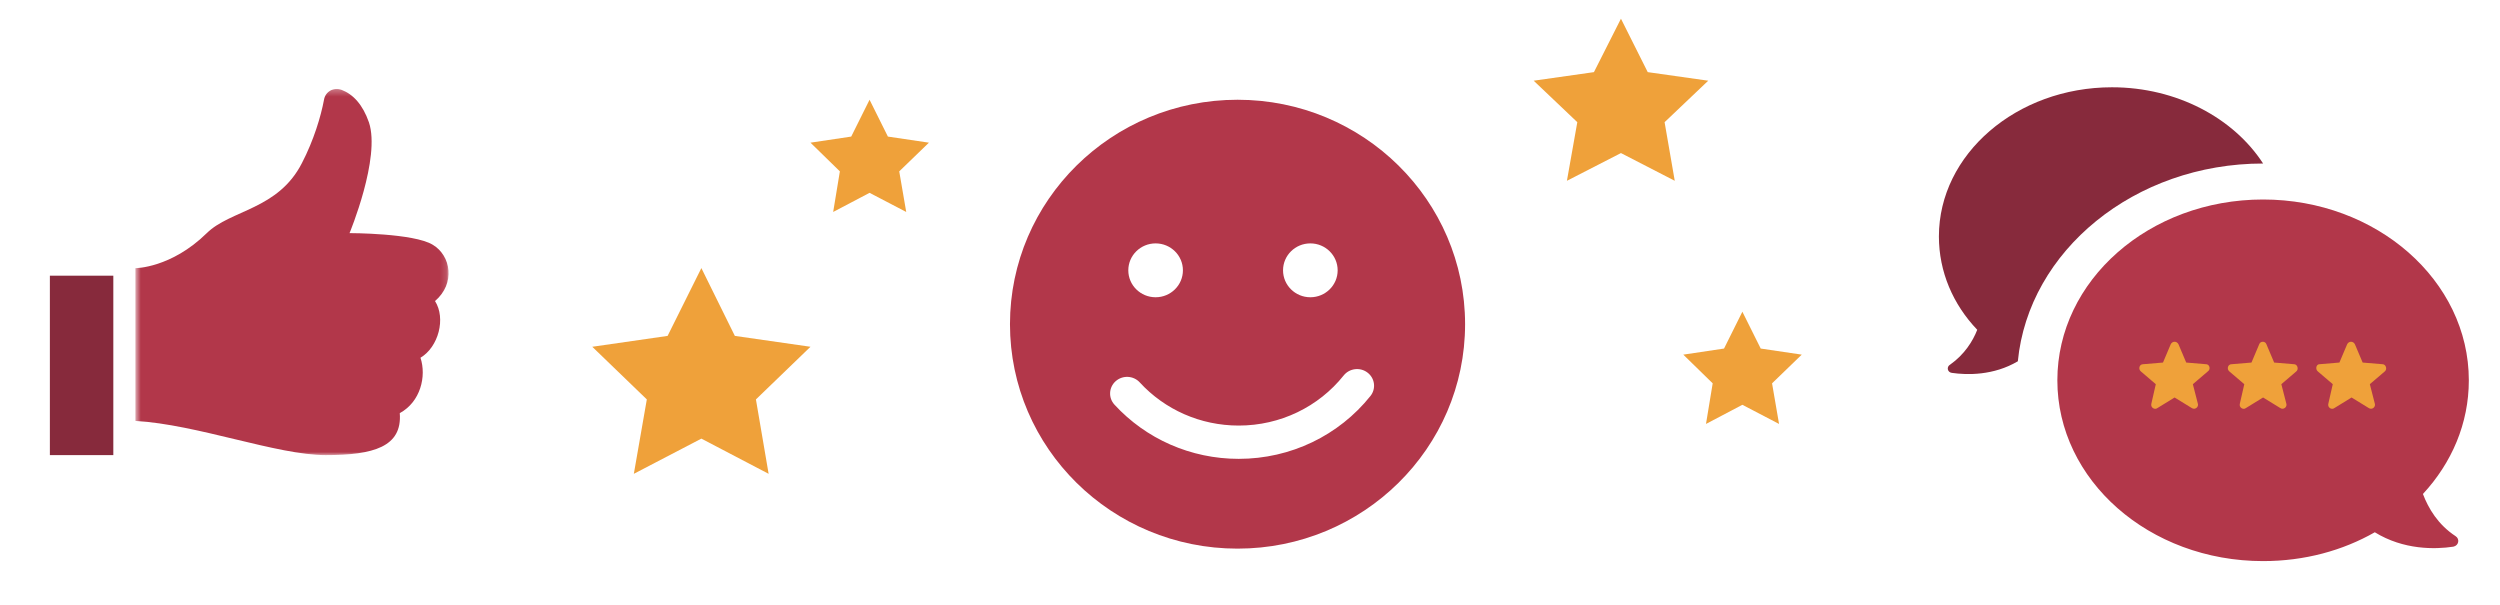
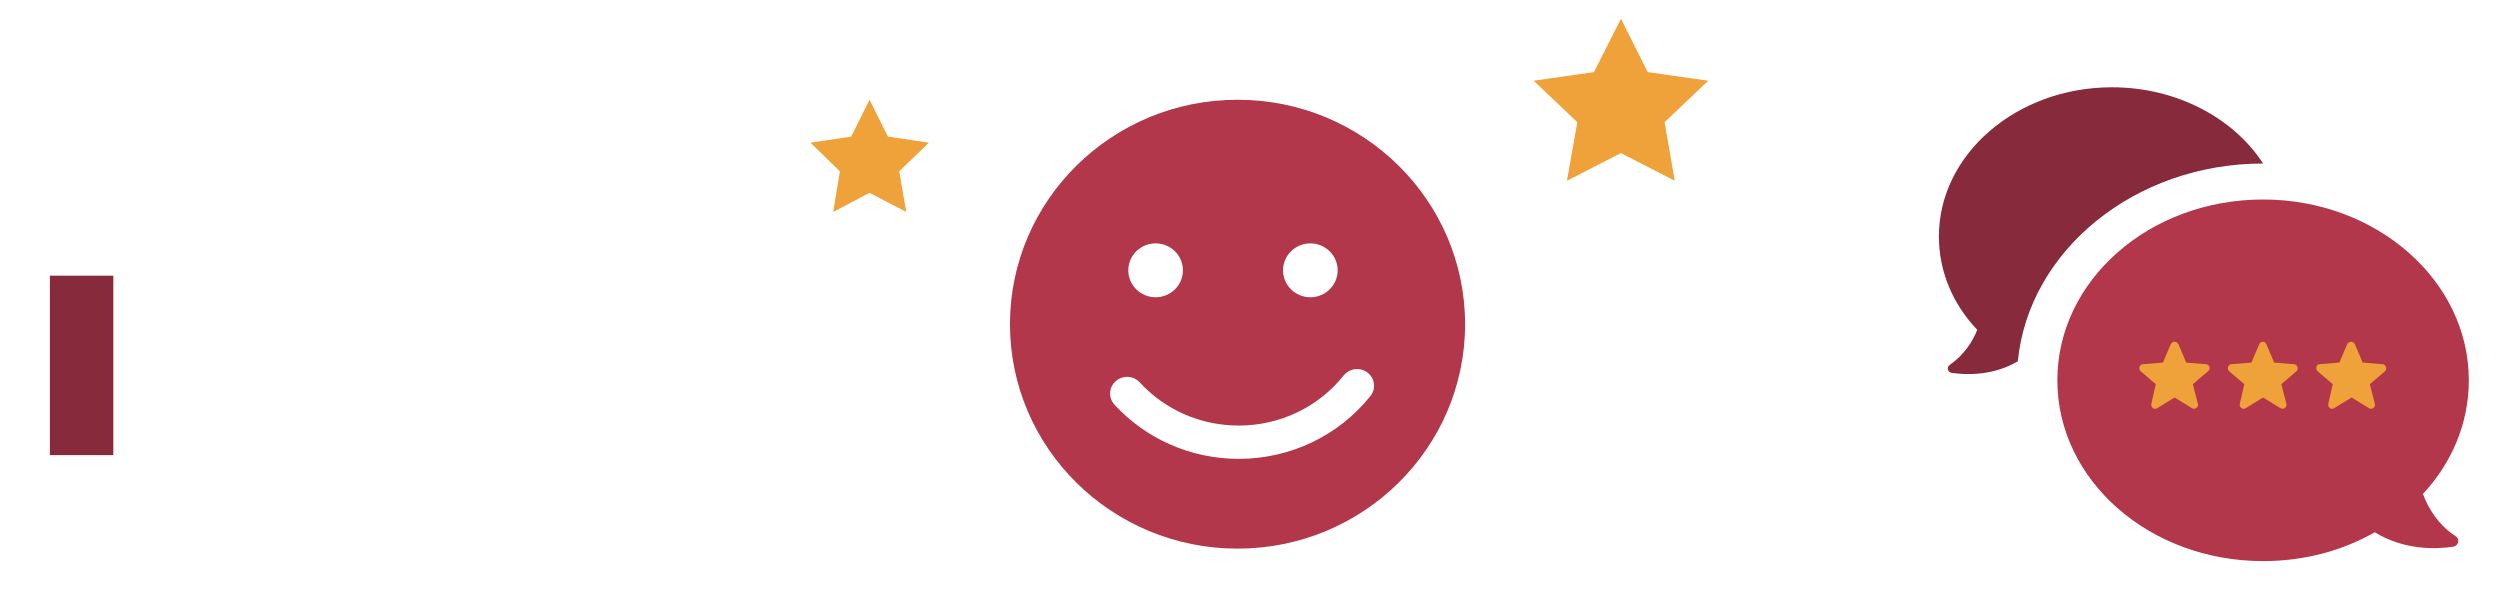
<svg xmlns="http://www.w3.org/2000/svg" xmlns:xlink="http://www.w3.org/1999/xlink" width="401px" height="97px" viewBox="0 0 401 97" version="1.1">
  <title>Artboard</title>
  <desc>Created with Sketch.</desc>
  <defs>
-     <polygon id="path-1" points="0.636 0.269 50.868 0.269 50.868 59 25.752 59 0.636 59" />
-   </defs>
+     </defs>
  <g id="Page-1" stroke="none" stroke-width="1" fill="none" fill-rule="evenodd">
    <g id="Artboard">
      <g id="icons" transform="translate(8, 3)">
        <path d="M177.36,44.68 C179.779,44.68 181.74,42.746 181.74,40.36 C181.74,37.974 179.779,36.04 177.36,36.04 C174.941,36.04 172.98,37.974 172.98,40.36 C172.98,42.746 174.941,44.68 177.36,44.68 M202.18,44.68 C204.599,44.68 206.56,42.746 206.56,40.36 C206.56,37.974 204.599,36.04 202.18,36.04 C199.761,36.04 197.8,37.974 197.8,40.36 C197.8,42.746 199.761,44.68 202.18,44.68 M190.5,85 C210.658,85 227,68.882 227,49 C227,29.118 210.658,13 190.5,13 C170.342,13 154,29.118 154,49 C154,68.882 170.342,85 190.5,85 M190.694,65.261 C197.352,65.261 203.5,62.262 207.526,57.224 C208.454,56.064 210.168,55.858 211.353,56.767 C212.54,57.675 212.749,59.354 211.821,60.515 C206.772,66.833 199.048,70.6 190.694,70.6 C182.992,70.6 175.811,67.4 170.76,61.906 C169.753,60.809 169.844,59.121 170.962,58.135 C172.082,57.149 173.806,57.238 174.813,58.334 C178.841,62.715 184.554,65.261 190.694,65.261" id="Page-1" fill="#B2374A" />
        <ellipse id="Oval" fill="#EFA13A" cx="355" cy="58" rx="28" ry="16" />
        <path d="M354.379,52.218 L353.137,55.153 L349.944,55.42 C349.323,55.42 349.145,56.221 349.589,56.577 L351.984,58.623 L351.274,61.736 C351.097,62.359 351.806,62.804 352.25,62.448 L355,60.758 L357.75,62.448 C358.282,62.804 358.903,62.27 358.726,61.736 L357.927,58.623 L360.323,56.577 C360.766,56.221 360.5,55.42 359.968,55.42 L356.774,55.153 L355.532,52.218 C355.355,51.684 354.556,51.684 354.379,52.218 M363.782,56.577 L366.177,58.623 L365.468,61.736 C365.29,62.359 366,62.804 366.444,62.448 L369.194,60.758 L371.944,62.448 C372.476,62.804 373.097,62.27 372.919,61.736 L372.121,58.623 L374.516,56.577 C374.96,56.221 374.694,55.42 374.161,55.42 L370.968,55.153 L369.726,52.218 C369.46,51.684 368.75,51.684 368.484,52.218 L367.242,55.153 L364.048,55.42 C363.516,55.42 363.339,56.221 363.782,56.577 M345.863,55.42 L342.669,55.153 L341.427,52.218 C341.161,51.684 340.452,51.684 340.185,52.218 L338.944,55.153 L335.75,55.42 C335.129,55.42 334.952,56.221 335.395,56.577 L337.79,58.623 L337.081,61.736 C336.903,62.359 337.613,62.804 338.056,62.448 L340.806,60.758 L343.556,62.448 C344.089,62.804 344.71,62.27 344.532,61.736 L343.734,58.623 L346.129,56.577 C346.661,56.221 346.395,55.42 345.863,55.42 M355,29 C373.185,29 388,41.988 388,58 C388,64.939 385.25,71.255 380.637,76.236 C381.524,78.549 383.032,81.129 385.871,82.997 C386.581,83.442 386.403,84.509 385.516,84.687 C382.589,85.132 377.532,85.221 372.919,82.374 C367.774,85.31 361.653,87 355,87 C336.726,87 322,74.012 322,58 C322,41.988 336.726,29 355,29" id="Page-1" fill="#B2374A" />
        <path d="M309.15,49.899 C305.261,45.823 303,40.595 303,34.924 C303,21.722 315.48,11 330.763,11 C341.163,11 350.297,15.962 355,23.228 C334.381,23.228 317.379,37.228 315.661,54.949 C311.772,57.253 307.522,57.165 305.08,56.81 C304.357,56.722 304.176,55.836 304.809,55.481 C307.07,53.886 308.426,51.76 309.15,49.899" id="Path" fill="#872A3C" />
-         <polygon id="Shape" fill="#EFA13A" fill-rule="nonzero" points="104.5 40 109.87 50.878 122 52.622 113.25 61.067 115.287 73 104.5 67.355 93.667 73 95.75 61.067 87 52.622 99.083 50.878" />
        <polygon id="Shape-Copy" fill="#EFA13A" fill-rule="nonzero" points="252 -4.4408921e-16 256.296 8.57 266 9.944 259 16.598 260.63 26 252 21.552 243.333 26 245 16.598 238 9.944 247.667 8.57" />
        <polygon id="Shape" fill="#EFA13A" fill-rule="nonzero" points="131.477 13 134.418 18.907 141 19.884 136.238 24.488 137.359 31 131.477 27.93 125.641 31 126.715 24.488 122 19.884 128.536 18.907" />
-         <polygon id="Shape-Copy-2" fill="#EFA13A" fill-rule="nonzero" points="271.477 47 274.418 52.907 281 53.884 276.238 58.488 277.359 65 271.477 61.93 265.641 65 266.715 58.488 262 53.884 268.536 52.907" />
        <g id="Page-1" transform="translate(0, 11)">
          <g id="Group-3" transform="translate(13.084, 0)">
            <mask id="mask-2" fill="white">
              <use xlink:href="#path-1" />
            </mask>
            <g id="Clip-2" />
-             <path d="M0.636,53.516 C10.53,54.072 23.322,59 31.166,59 C38.799,59 43.463,57.681 43.039,52.267 C46.361,50.462 47.35,46.367 46.361,43.382 C49.258,41.647 50.46,37.066 48.693,34.289 C52.015,31.444 51.237,27.001 48.34,25.266 C45.301,23.392 34.983,23.392 34.983,23.392 C34.983,23.392 40,11.314 38.092,5.622 C37.103,2.776 35.548,1.111 33.711,0.416 C32.438,-0.069 31.096,0.694 30.884,2.013 C30.389,4.651 29.258,8.468 27.35,12.147 C23.534,19.644 15.901,19.644 12.085,23.392 C6.36,29.014 0.636,29.014 0.636,29.014 L0.636,53.516" id="Fill-1" fill="#B2374A" mask="url(#mask-2)" />
          </g>
          <polygon id="Fill-4" fill="#872A3C" points="0 59 10.177 59 10.177 30.22 0 30.22" />
        </g>
      </g>
    </g>
  </g>
</svg>